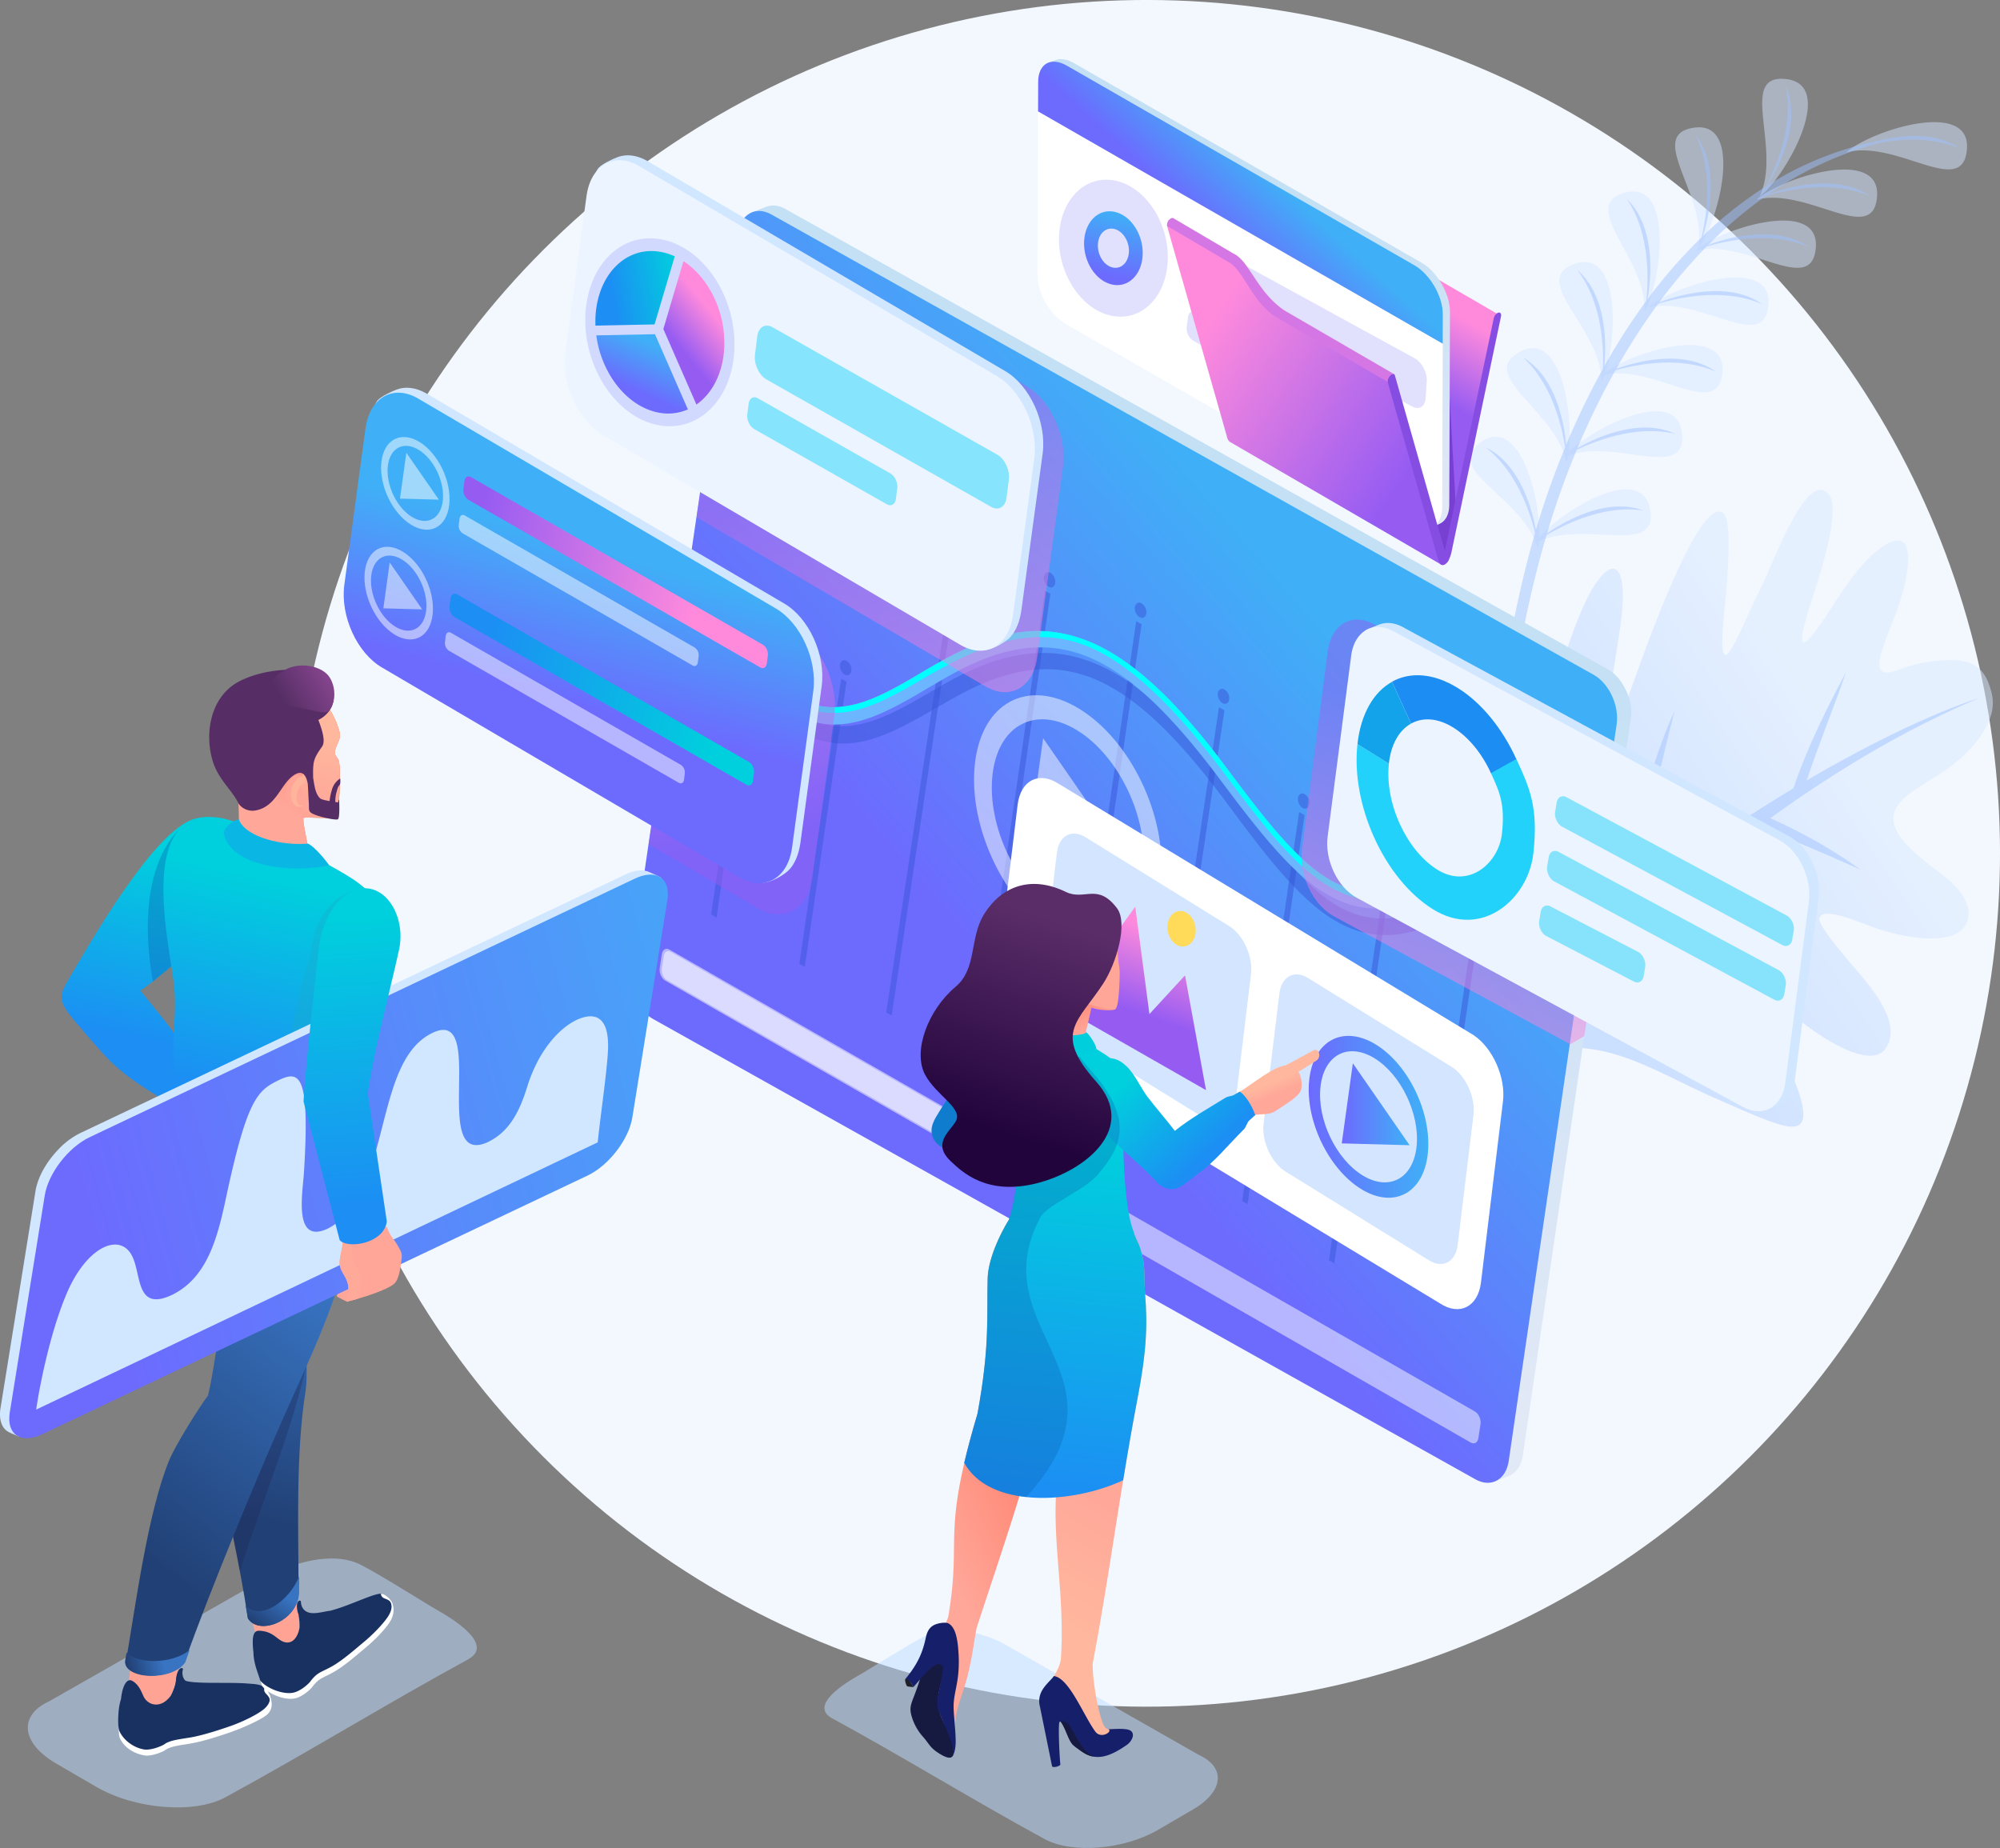
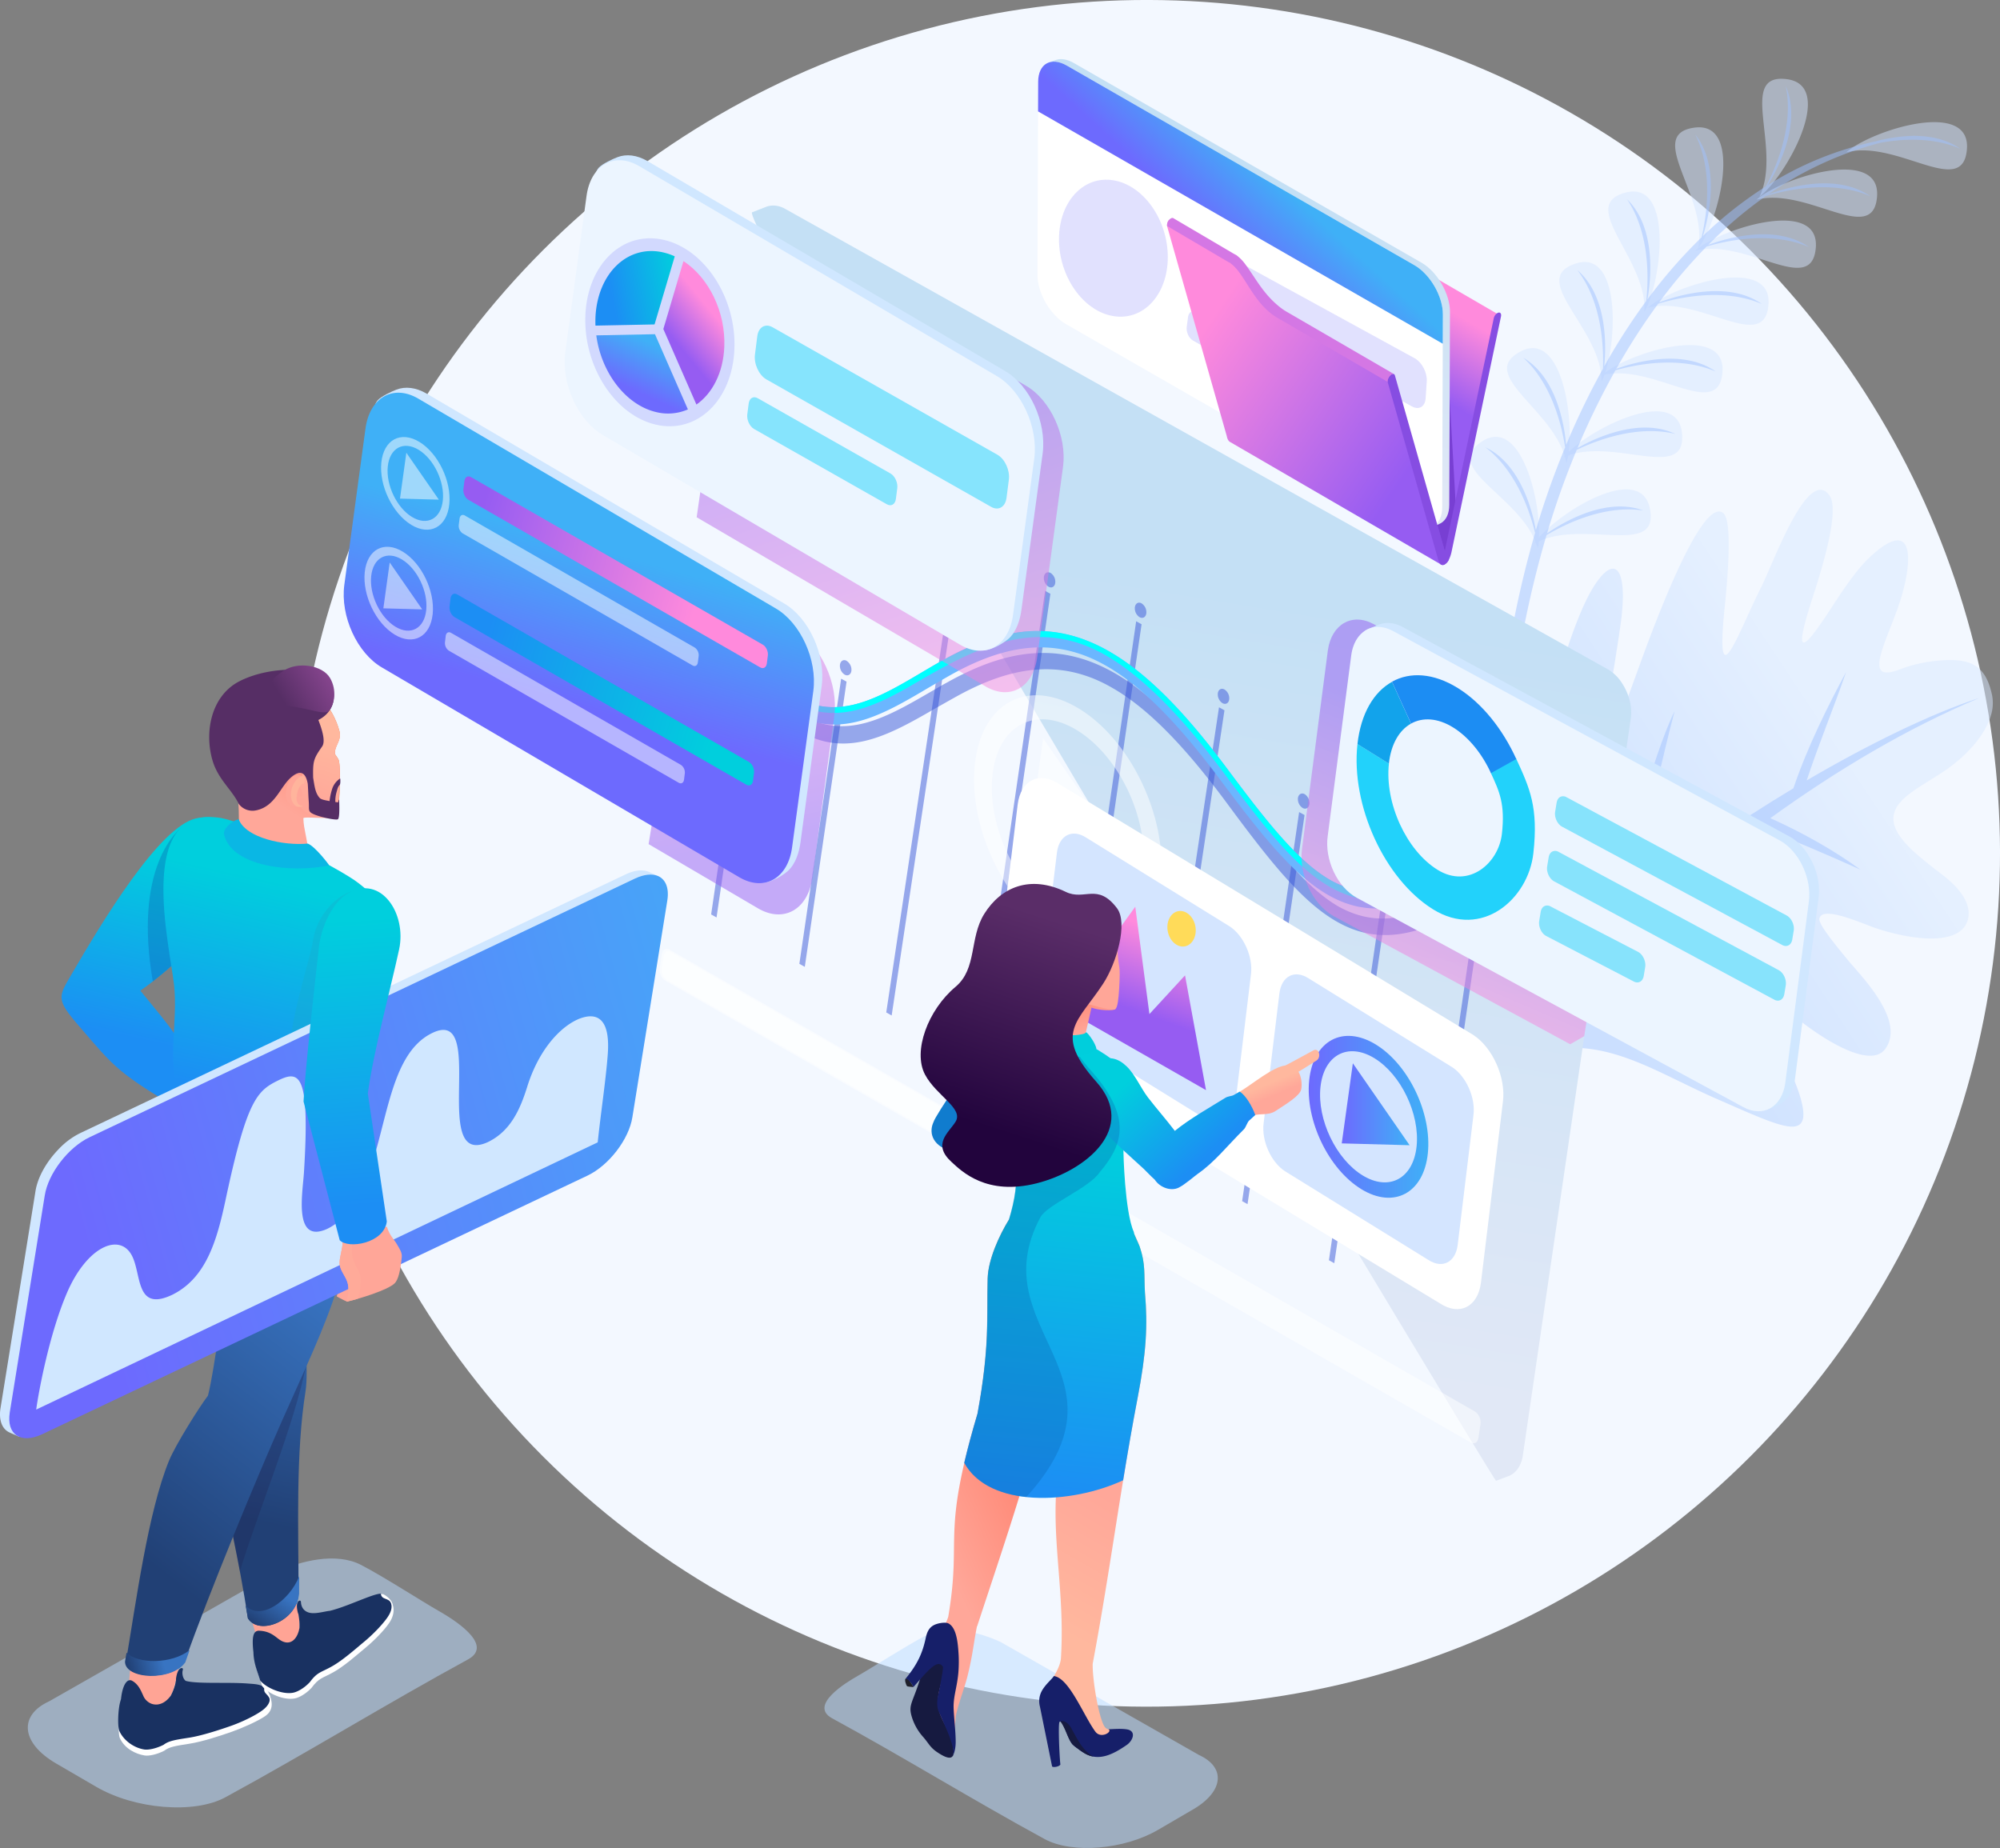
<svg xmlns="http://www.w3.org/2000/svg" xmlns:xlink="http://www.w3.org/1999/xlink" viewBox="0 0 1592.53 1471.49">
  <rect x="0" y="0" width="1592.53" height="1471.49" fill="#808080" stroke="none" />
  <defs>
    <linearGradient id="linear-gradient" x1="1236.33" y1="754.3" x2="1467.07" y2="601.72" gradientUnits="userSpaceOnUse">
      <stop offset="0" stop-color="#a3c6ff" />
      <stop offset="1" stop-color="#d7e7ff" />
    </linearGradient>
    <linearGradient id="linear-gradient-2" x1="1092.09" y1="285.98" x2="1124.27" y2="229.98" gradientUnits="userSpaceOnUse">
      <stop offset="0" stop-color="#965cf2" />
      <stop offset="1" stop-color="#ff8adc" />
    </linearGradient>
    <linearGradient id="GradientFill_14" x1="1001.46" y1="157.1" x2="972.96" y2="375.32" gradientUnits="userSpaceOnUse">
      <stop offset="0" stop-color="#c4e0f5" />
      <stop offset="1" stop-color="#e1e8f6" />
    </linearGradient>
    <linearGradient id="linear-gradient-3" x1="967.85" y1="187.16" x2="1011.67" y2="139.22" gradientUnits="userSpaceOnUse">
      <stop offset="0" stop-color="#6d6afe" />
      <stop offset="1" stop-color="#3fb0f7" />
    </linearGradient>
    <linearGradient id="linear-gradient-4" x1="881.44" y1="219.69" x2="893.04" y2="169.59" xlink:href="#linear-gradient-3" />
    <linearGradient id="linear-gradient-5" x1="1121.33" y1="374.99" x2="957.23" y2="264.37" xlink:href="#linear-gradient-2" />
    <linearGradient id="GradientFill_14-2" x1="938.76" y1="463.1" x2="840.96" y2="1056.71" xlink:href="#GradientFill_14" />
    <linearGradient id="linear-gradient-6" x1="783.44" y1="770.48" x2="1075.88" y2="517.36" xlink:href="#linear-gradient-3" />
    <linearGradient id="linear-gradient-7" x1="1188.73" y1="601.31" x2="1108.19" y2="789.2" xlink:href="#linear-gradient-2" />
    <linearGradient id="linear-gradient-8" x1="663.82" y1="269.72" x2="768.2" y2="588.09" xlink:href="#linear-gradient-2" />
    <linearGradient id="linear-gradient-9" x1="504.66" y1="310.71" x2="521.5" y2="274.48" xlink:href="#linear-gradient-3" />
    <linearGradient id="linear-gradient-10" x1="539.04" y1="273.58" x2="567.95" y2="249.91" xlink:href="#linear-gradient-2" />
    <linearGradient id="linear-gradient-11" x1="487.05" y1="235.04" x2="541.92" y2="224.54" gradientUnits="userSpaceOnUse">
      <stop offset="0" stop-color="#1c8ef4" />
      <stop offset="1" stop-color="#00cfdd" />
    </linearGradient>
    <linearGradient id="linear-gradient-12" x1="601.1" y1="670.36" x2="561.05" y2="454.51" xlink:href="#linear-gradient-2" />
    <linearGradient id="linear-gradient-13" x1="446.72" y1="558.52" x2="480.44" y2="438.2" xlink:href="#linear-gradient-3" />
    <linearGradient id="linear-gradient-14" x1="378.27" y1="425.08" x2="556.5" y2="473.78" xlink:href="#linear-gradient-2" />
    <linearGradient id="linear-gradient-15" x1="382.97" y1="521.81" x2="573.09" y2="575.69" xlink:href="#linear-gradient-11" />
    <linearGradient id="linear-gradient-16" x1="912.88" y1="808.29" x2="935.68" y2="745.63" xlink:href="#linear-gradient-2" />
    <linearGradient id="linear-gradient-17" x1="1068.39" y1="879.28" x2="1122.42" y2="879.28" xlink:href="#linear-gradient-3" />
    <linearGradient id="linear-gradient-18" x1="1042.13" y1="889.27" x2="1137.36" y2="889.27" xlink:href="#linear-gradient-3" />
    <linearGradient id="linear-gradient-19" x1="803.78" y1="1168.7" x2="732.52" y2="1201.57" gradientUnits="userSpaceOnUse">
      <stop offset="0" stop-color="#ff8a78" />
      <stop offset="1" stop-color="#ffa799" />
    </linearGradient>
    <linearGradient id="linear-gradient-20" x1="810.45" y1="1279.78" x2="866.09" y2="1182.52" gradientUnits="userSpaceOnUse">
      <stop offset="0" stop-color="#ffb89e" />
      <stop offset="1" stop-color="#ffa799" />
    </linearGradient>
    <linearGradient id="linear-gradient-21" x1="826.39" y1="1188.33" x2="854.24" y2="909.62" xlink:href="#linear-gradient-11" />
    <linearGradient id="linear-gradient-22" x1="1019.52" y1="858.77" x2="1023.67" y2="868.65" xlink:href="#linear-gradient-20" />
    <linearGradient id="linear-gradient-23" x1="963.32" y1="917.78" x2="905.43" y2="854.32" xlink:href="#linear-gradient-11" />
    <linearGradient id="linear-gradient-24" x1="848.65" y1="799.67" x2="857.13" y2="824.81" xlink:href="#linear-gradient-19" />
    <linearGradient id="linear-gradient-25" x1="850.17" y1="735.7" x2="796.59" y2="901.48" gradientUnits="userSpaceOnUse">
      <stop offset="0" stop-color="#5a2d68" />
      <stop offset="1" stop-color="#22043d" />
    </linearGradient>
    <linearGradient id="linear-gradient-26" x1="106.78" y1="826.8" x2="139.03" y2="680.12" xlink:href="#linear-gradient-11" />
    <linearGradient id="linear-gradient-27" x1="211.57" y1="987.3" x2="161.2" y2="1201.2" gradientUnits="userSpaceOnUse">
      <stop offset="0" stop-color="#3874c2" />
      <stop offset="1" stop-color="#214075" />
    </linearGradient>
    <linearGradient id="linear-gradient-28" x1="223.07" y1="1267.8" x2="204.84" y2="1293.95" xlink:href="#linear-gradient-27" />
    <linearGradient id="linear-gradient-29" x1="248.67" y1="1012.73" x2="87.52" y2="1220.22" xlink:href="#linear-gradient-27" />
    <linearGradient id="linear-gradient-30" x1="129.71" y1="1321.12" x2="102.16" y2="1328.17" xlink:href="#linear-gradient-27" />
    <linearGradient id="linear-gradient-31" x1="192.9" y1="870.93" x2="229.68" y2="704.01" xlink:href="#linear-gradient-11" />
    <linearGradient id="linear-gradient-32" x1="237.69" y1="579.58" x2="205.49" y2="630.39" xlink:href="#linear-gradient-19" />
    <linearGradient id="linear-gradient-33" x1="230.58" y1="574.76" x2="212.69" y2="627.85" xlink:href="#linear-gradient-20" />
    <linearGradient id="linear-gradient-34" x1="265.53" y1="536.9" x2="226.78" y2="560.51" gradientUnits="userSpaceOnUse">
      <stop offset="0" stop-color="#8a4791" />
      <stop offset="1" stop-color="#562e65" />
    </linearGradient>
    <linearGradient id="linear-gradient-35" x1="62.84" y1="976.97" x2="673.17" y2="811.15" xlink:href="#linear-gradient-3" />
    <linearGradient id="linear-gradient-36" x1="290.41" y1="959.81" x2="275.02" y2="732.58" xlink:href="#linear-gradient-11" />
  </defs>
  <title>expat-sigortalari</title>
  <g style="isolation:isolate">
    <g id="Layer_2" data-name="Layer 2">
      <g id="Layer_1-2" data-name="Layer 1">
        <circle cx="913.05" cy="679.48" r="679.48" transform="translate(-213.04 844.64) rotate(-45)" style="fill:#f3f8ff" />
        <path d="M1566.78,732.82c-5.88,19.4-40,16.7-70.88,7-11.23-3.54-44.8-19.37-47.16-8.48-1.16,3.84,10.38,18.25,22.78,33.26,11.08,13.41,45.62,47.75,29.87,70.32-14.29,20.48-67.4-19.53-82.75-34.82-52.58-52.3-56.55-37.41-15.51,15.85,16.46,21.36,29.67,49.69,32.33,65.9,1.36,8.27.49,15.43-8.85,15.24-10.67-.22-30.57-9.39-60.12-22.3-67.55-29.54-119.19-74.37-206.12.72,19.8-102.3,41.19-183.76,64.51-277.36,5.2-20.85,11-42.72,17.13-62.93,8.64-28.5,17.91-53.7,27-68.1a62.13,62.13,0,0,1,6.89-9.23l.17-.17c13-13.68,19.69,2,14.26,40-2.37,16.71-5,32.61-8,51-4.31,25.73-5.91,42.18-3,43.14,3.22,1,10.39-18.5,26.79-63.73,21.14-58.34,51-130,65.7-119.85,4.85,3.3,6.54,22.06,2.08,69.57-9.29,84.59,9.61,26.81,29.08-11.52,10.67-22.16,36.81-94.45,53.67-72,7,9.36-1.06,41.54-8.56,66.28-1.71,5.65-3.39,10.92-4.85,15.43q-1.76,5.38-3.12,9.89c-12,39.6-2,29.22,18.5-2.5,9.93-15.3,20-30.1,30.07-39.58,34.89-32.75,34.8.15,25.06,32.28-1,3.44-2.19,6.88-3.42,10.22-4.45,12.07-9.27,23.37-11.91,32.08-4.23,14-2.85,21.28,14.7,14.45a111.5,111.5,0,0,1,30-6.79c26-2.45,37.94,3.47,43.08,27.34a32.94,32.94,0,0,1-1,16.54c-5,16.54-20.88,33.66-39.8,45.82-17.22,11.11-33.43,19.33-37,31.16a16.75,16.75,0,0,0-.69,6.12c1,15.34,22.89,31,39.57,44C1564.8,710.69,1569.75,723,1566.78,732.82Z" style="fill-rule:evenodd;opacity:0.5;fill:url(#linear-gradient)" />
        <path d="M1575.87,555.83c-57.71,24.29-113.14,57.32-166.23,95.64,26.64,12,50.87,25.77,71.74,41-26.69-12.07-54.34-23.7-80.83-34.34-30.24,22.29-59.72,46.24-88.43,71.23-10.83,9.43-22,19.56-33.27,30.12,33.51,21.62,61.58,47.5,87.08,72-33.29-21.22-63.2-44.1-96.19-63.43-40.48,38.35-82.29,81.16-118.21,116,29.76-46.79,82.07-104.54,130.26-149.17,11-43.72,34-132.89,51.63-168.58-8.56,31.47-25.86,109.86-36.38,154.78q4.59-4.06,9.1-7.93c31.61-27.08,75.79-57.83,121.88-85.45l.14-.42c11.4-33.52,27.63-65.64,41.82-92.14-10.33,29.79-21.8,57.28-31.38,86.29C1487.3,592.88,1537.2,568.39,1575.87,555.83Z" style="fill:#a1c3ff;fill-rule:evenodd;opacity:0.5" />
        <path d="M1349.88,199.63c19.62-17.44,99-42.59,96-2.62s-55-7.72-96,2.62Zm-125.4,237.09a44.35,44.35,0,0,0,.82-5.72c37.24-16.87,95.82,12.43,88.52-25.69-7-36.65-68.28-.25-88.33,22.65,1.3-31.54-15.25-96.31-45.51-76.39-32,21.07,27.81,42.34,42.73,79.85-.34.47-.67.92-1,1.37.41-.23.82-.44,1.23-.65.57,1.5,1.08,3,1.5,4.58Zm22.81-68a48.47,48.47,0,0,0-1.18-5c-.31.13-.62.25-.93.39.24-.31.5-.62.77-.94-11.64-38.6-69.15-65-35.46-83.16,31.81-17.13,42.6,48.43,38.62,79.84,21.78-21,86.43-52.23,90.2-15,3.92,38.68-52,4.15-90.62,17.84a45.72,45.72,0,0,1-1.4,6.05Zm28-65a45.81,45.81,0,0,0,2.33-5.43c40.67-8.25,91,37.13,93.93-2.15,2.82-38.33-70.08-16.76-93.35.46,9.77-29.57,11.06-98.19-23.76-86.67-38,12.59,20.88,51.49,20.85,93.79Zm194.91-182.47c19.63-17.44,99-42.59,96-2.62s-55-7.71-96,2.62Zm-69.18,35.37c21-15.75,61.46-88.5,21.72-93.59s-3.42,55.46-21.72,93.59Zm-48.78,41c16.25-20.62,36.7-101.32-3-96s10.93,54.49,3,96Zm-42.91,50.65c2.64-42.22-53.78-84.68-15-94.9s28.57,72.41,15,94.9Zm2.85-3.28c41-10.34,93.1,37.34,96-2.62s-76.42-14.82-96,2.62ZM1398.64,159c41-10.33,93.11,37.34,96-2.62S1418.27,141.57,1398.64,159Z" style="fill:#d6e6ff;fill-rule:evenodd;opacity:0.5" />
        <path d="M1230.4,398.44c4.78-14.17,10.06-28.28,15.84-42.22-2.53-16.72-10.3-50.37-33.32-71.4,25.42,15.05,32.47,50.57,34.14,69.41a605.08,605.08,0,0,1,29.33-60.67C1277,277.73,1276,241,1256,215.1c23.42,20.07,23.24,58.66,21.36,76.66a502.43,502.43,0,0,1,33.49-52.12c1.66-14.83,3.62-53.06-15.31-81,23,22.3,19.34,63,16.24,79.79a403,403,0,0,1,43.12-49.47c3.52-14.75,10-52.08-5.13-82,19.92,24.89,11.39,64.5,6.2,81a319.42,319.42,0,0,1,50.16-39.58c7.34-13.78,22.62-47.64,15.76-79.94,12.61,28.6-4.86,63.89-14.25,79a263.21,263.21,0,0,1,85.62-34.83,124.56,124.56,0,0,1,28.88-4.39c1.36-.13,2.73-.25,4.1-.36l-2.22.33c12.79,0,25.93,2.55,36.78,10.24-21.41-9.31-45.8-7.93-63.54-4.74a279.52,279.52,0,0,0-89.19,41.09c16.17-6.15,55.15-16.93,81.12,1.46-31.59-13.74-69.66-4.19-83.29,0A340.2,340.2,0,0,0,1360.21,195c16.66-6.19,54.74-16.28,80.26,1.78-30.32-13.18-66.6-4.92-81.53-.48a418.6,418.6,0,0,0-37.82,44.51c15.8-6.11,55.41-17.38,81.7,1.23-31-13.46-68.17-4.55-82.46-.2A513.44,513.44,0,0,0,1287,293.67c17.17-6.21,54.19-15.51,79.16,2.18-29.23-12.71-64-5.48-79.84-1a610.21,610.21,0,0,0-30.21,61.92c16.08-9.13,50.45-24.22,77.81-11.28-30.72-7.39-63.41,5.47-78.41,12.7-6.22,14.88-11.51,29.09-15.93,42.17q-4,11.81-7.71,24.31c15.15-10.5,48.16-28.7,76.64-18.2-31.32-4.65-62.81,11.11-77.06,19.63-27.23,92.14-42.45,209.11-27.71,300.58-27.44-98.69-3.17-227.38,18.59-302.37-4-16.44-14.71-49.23-39.48-68.12,26.58,12.7,36.76,47.3,40.11,66C1225.5,413.46,1228,405.5,1230.4,398.44Z" style="fill:#a1c3ff;fill-rule:evenodd;opacity:0.5" />
        <path d="M1150.44,438.78,982.27,341.05l39.05-185.3v-.15h0v-.17l0-.06h0v-.18h0l0-.07V155l0-.07h0l0-.06,0,0v0l0-.07h0l0-.08v-.07l0-.07h0l0-.07v0l0-.06,0-.05,0,0,0-.08h0l0-.07v0l0,0,0-.08h0l0-.08v0l0-.05,0-.06v0l0-.08h0l0-.07,0,0,0,0,0-.08h0l0-.08,0,0,0-.05,0-.06v0l.05-.07v0l0-.06,0-.05v0l.05-.07h0l0-.07,0,0,0,0,0-.07h0l.06-.08v0l0,0,.06-.08.05-.06v0l0-.05,0,0,0,0,.06-.06.06-.07,0,0,0,0,.05-.05h0l.06-.06h0l0-.05,0,0,0,0,.07,0h0l.07,0,0,0,0,0,.06,0h0l.07,0,0,0,.05,0a2.73,2.73,0,0,1,2.5-.12l168.15,97.72C1189,246.05,1166.61,384.14,1150.44,438.78Z" style="fill-rule:evenodd;fill:url(#linear-gradient-2)" />
        <path d="M1021.32,155.75l128.19,76.76,9.5,167.24c-1.52,14.54-5.9,28.57-7.73,43l-169-101.69Z" style="fill:#783fd3;fill-rule:evenodd" />
        <path d="M1107,298.68a4.69,4.69,0,0,1,.82-.61c1.31-.75,2.49-.43,2.89.87l39.71,139.84,39-185.3a6.62,6.62,0,0,1,2.85-4.18,4.69,4.69,0,0,1,.82-.35c1.61-.42,2.55,1,2.1,3L1156,438.52a28,28,0,0,1-2.38,7.3,8.41,8.41,0,0,1-3.16,3.56,2.74,2.74,0,0,1-3.12.08c-.88-.67-1.64-2.13-2.27-4.36l-40.1-141C1104.51,302.53,1105.44,300.09,1107,298.68Z" style="fill:#864de2;fill-rule:evenodd" />
        <path d="M832.27,63.16c0-4.09-3.2-7.43-1.78-10.06,1.53-2.85,7.86-4.6,10.59-5.47,3.86-1.23,8.71-.49,14,2.55l276.85,159c12.53,7.23,22.68,24.8,22.64,39.2L1154,402c0,7.05-2.49,12.05-6.47,14.46-2.43,1.47-9.28,4.16-12.63,3.58-2.36-.41-1.05-3.54-3.69-5.06L854.36,256c-12.54-7.24-22.67-24.8-22.63-39.2Z" style="fill-rule:evenodd;fill:url(#GradientFill_14)" />
        <path d="M826.65,65.19c0-14.4,10.24-20.22,22.78-13l276.85,159c12.53,7.23,22.67,24.8,22.63,39.2L1148.37,404c0,14.4-10.25,20.22-22.78,13L848.74,258.05c-12.54-7.24-22.67-24.8-22.63-39.2Z" style="fill:#fff;fill-rule:evenodd" />
        <path d="M826.65,65.19c0-14.4,10.23-20.22,22.78-13l276.85,159c12.53,7.23,22.67,24.8,22.63,39.2l-.08,23.31-322.26-185Z" style="fill-rule:evenodd;fill:url(#linear-gradient-3)" />
        <path d="M888.82,144c23.89,5.47,42.23,33.91,41,63.53s-21.64,49.2-45.53,43.74-42.23-33.91-41-63.53S864.93,138.53,888.82,144Z" style="fill:#6d6afd;fill-rule:evenodd;opacity:0.2" />
-         <path d="M887.77,168.71c12.88,2.95,22.77,18.28,22.1,34.25s-11.67,26.53-24.55,23.58-22.77-18.28-22.09-34.25,11.66-26.53,24.54-23.58Zm-.57,13.56c-6.84-1.57-12.68,4-13,12.52s4.9,16.63,11.74,18.2,12.67-4.05,13-12.53S894,183.83,887.2,182.27Z" style="fill-rule:evenodd;fill:url(#linear-gradient-4)" />
        <path d="M944.29,198c.47-6.8,5.43-9.69,11.07-6.43l171.36,93.84c5.63,3.26,9.83,11.42,9.36,18.23l-.89,13.46c-.47,6.81-5.43,9.69-11.07,6.44L952.77,229.67c-5.65-3.25-9.84-11.42-9.37-18.22Z" style="fill:#6d6afd;fill-rule:evenodd;opacity:0.2" />
        <path d="M946,252.41c.53-4,3.56-5.73,6.77-3.8L1050.46,304c3.21,1.92,5.39,6.75,4.86,10.77l-1,7.95c-.52,4-3.56,5.72-6.77,3.8l-97.74-55.42c-3.21-1.92-5.39-6.74-4.86-10.76Z" style="fill:#6d6afd;fill-rule:evenodd;opacity:0.2" />
        <path d="M1105.93,302.05l40.63,135.4h0c.54,1.46.15,11.26,1,12.11L979.35,351.86c-1.47-.84-2.26-3.12-2.47-4.48l-40.1-141,0,0L929.3,180a6.89,6.89,0,0,1,1.45-4.78c7,6.36,44.27,29.18,51.15,33.23,11.51,9,11.91,18.33,29.35,36.83a30.24,30.24,0,0,0,8.63,6.91Z" style="fill-rule:evenodd;fill:url(#linear-gradient-5)" />
        <path d="M1107,298.68a4.69,4.69,0,0,1,.82-.61c1.31-.75,2.49-.43,2.89.87l39.71,139.84,3.15,7a8.41,8.41,0,0,1-3.16,3.56,2.74,2.74,0,0,1-3.12.08c-.88-.67-1.64-2.13-2.27-4.36l-40.1-141C1104.51,302.53,1105.44,300.09,1107,298.68Z" style="fill:#864de2;fill-rule:evenodd" />
        <path d="M1025.13,248.58,1110,297.87c-2.2-1.08-5.59,3.88-5,6.24l-85.67-49.79a52.86,52.86,0,0,1-7.14-4.61c-12.18-9.62-17.92-22.8-25.88-33.46a33.81,33.81,0,0,0-6.82-6.9c-2.11-1.15-3.23-1.77-2.86-1.58L929.3,179.94a6.85,6.85,0,0,1,1.45-4.74c.9-.95,2.3-2.13,3.57-1.46l47.36,27.88c-.37-.19.74.43,2.86,1.58a34.07,34.07,0,0,1,6.82,6.9c8.42,11.28,14.44,24,28.1,34.72A44.57,44.57,0,0,0,1025.13,248.58Z" style="fill:#d477e4;fill-rule:evenodd" />
        <path d="M625.31,166.36c-4.65-2.64-10.09-3.62-15.19-1.69l-11.4,4.45c-4.14,21.43,587.22,1004.59,592.51,1010l10.18-3.84c6.68-2.63,10.19-9.59,11.17-16.35l85.93-586.59a.14.14,0,0,0,0-.06c1.39-9.87-1.57-20.14-7-28.38a33.06,33.06,0,0,0-11.48-11.07Z" style="fill-rule:evenodd;fill:url(#GradientFill_14-2)" />
-         <path d="M1268.81,537.21,614.07,170.7c-12.39-6.86-24.18-.27-26.36,14.67L501.77,772c-2.19,14.94,6,32.63,18.43,39.49L1174.94,1178c12.38,6.86,24.2.29,26.39-14.64l85.94-586.6C1289.46,561.78,1281.19,544.08,1268.81,537.21Z" style="fill-rule:evenodd;fill:url(#linear-gradient-6)" />
        <path d="M1188.18,650.75c-2.43-1.35-4.84,0-5.27,2.93s1.24,6.65,3.67,8,4.92.06,5.36-3a8.28,8.28,0,0,0-3.76-7.94ZM570.56,730.54,605.94,489l-4.3-2.39L566.26,728.13l4.3,2.41ZM606,472.41c-2.43-1.35-4.84,0-5.29,3s1.25,6.6,3.67,7.94,5,.08,5.41-2.91a8.4,8.4,0,0,0-3.79-8.06Zm34.83,297.46L674.08,542.8l-4.3-2.39L636.51,767.46l4.31,2.41Zm33.34-243.68c-2.47-1.37-4.87,0-5.32,3a8.36,8.36,0,0,0,3.72,8c2.51,1.39,4.92.05,5.36-2.94a8.39,8.39,0,0,0-3.76-8ZM710,808.61l45.23-300.8-4.34-2.41L705.69,806.18l4.34,2.43Zm45.36-317.39c-2.51-1.39-4.92-.05-5.37,3a8.38,8.38,0,0,0,3.76,8c2.43,1.35,4.84,0,5.28-3s-1.24-6.65-3.67-8ZM781.64,848.7,836.4,472.81l-4.22-2.35L777.42,846.34l4.22,2.36Zm54.89-392.48c-2.52-1.4-4.84,0-5.29,3.08a8.23,8.23,0,0,0,3.68,7.89c2.55,1.42,4.88,0,5.31-2.91a8.31,8.31,0,0,0-3.7-8.06ZM852,888.07l57-391-4.31-2.38-57,391,4.3,2.4ZM909,480.42c-2.47-1.36-4.88,0-5.33,3a8.4,8.4,0,0,0,3.72,8c2.52,1.39,4.92.05,5.36-2.93a8.42,8.42,0,0,0-3.75-8.05ZM920.7,926.54,975,565.6l-4.35-2.41L916.36,924.11l4.34,2.43ZM975,549c-2.43-1.35-4.83-.06-5.28,3a8.37,8.37,0,0,0,3.68,7.89c2.56,1.41,4.93.06,5.35-2.88a8.27,8.27,0,0,0-3.75-8Zm14.07,407.43,4.3,2.39L1038.77,649l-4.31-2.38L989.07,956.45Zm49.82-324.06c-2.51-1.39-4.92,0-5.37,3a8.4,8.4,0,0,0,3.76,8c2.48,1.38,4.88,0,5.32-3a8.4,8.4,0,0,0-3.71-8Zm23.56,373.5,44.47-303.6-4.26-2.36-44.47,303.57,4.26,2.39ZM1107,685.76c-2.47-1.37-4.83-.06-5.27,2.93a8.33,8.33,0,0,0,3.67,8c2.51,1.39,4.92.05,5.37-3a8.33,8.33,0,0,0-3.77-7.94Zm31.36,289.08,4.34,2.41,45.41-309.92-4.35-2.41Z" style="fill:#3856d8;fill-rule:evenodd;opacity:0.5" />
        <path d="M1215.27,681.28a7.37,7.37,0,0,0-2.85-3,3.71,3.71,0,0,0-4.12,0c-10.55,8.13-20.19,15.16-29.24,21.23s-17.3,11.18-25.07,15.5c-36.17,19.75-62.37,21.14-88.16,6.83-25.23-14.54-49.58-45.19-81.37-88.32-35.56-48.25-66.93-80.94-98.52-98.45a135.3,135.3,0,0,0-14-6.78c-36.41-15-73.42-9.78-117.75,15.12-4.6,2.45-9,5.11-13.47,7.67-34.11,19.75-66.07,38.23-100.56,19.11-17.94-9.94-36.56-30.06-56.52-65.46a7.42,7.42,0,0,0-2.82-3,3.68,3.68,0,0,0-4.17.11c-2,1.62-2.24,5.55-.49,8.64,22.3,39.6,42.9,61.93,62.64,72.87,37.17,20.6,71.27.8,107.66-20.25,4.52-2.51,8.94-5.07,13.46-7.57,42.28-23.81,77.34-28.93,111.45-14.92A120.84,120.84,0,0,1,884,546.77c29.81,16.52,59.91,47.9,94.24,94.51,33,44.63,58.31,76.49,85.71,92.29.52.3,1,.6,1.57.88,27.17,15.07,55.61,13.78,94.06-7.13q11.94-6.51,25.72-15.83c9.12-6.25,19-13.39,29.5-21.52C1216.87,688.35,1217.1,684.57,1215.27,681.28Z" style="fill:#3856d8;fill-rule:evenodd;opacity:0.5" />
        <path d="M1209.34,658.5a7.25,7.25,0,0,0-2.85-3,3.74,3.74,0,0,0-4.13.09c-10.54,8.28-20.18,15.44-29.23,21.64s-17.3,11.42-25.07,15.86c-36.17,20.24-62.37,22-88.16,8-25.23-14.18-49.58-44.5-81.37-87.18C943,566.23,911.61,534,880,516.91a132.17,132.17,0,0,0-14-6.58c-36.4-14.49-73.42-8.76-117.75,16.75-4.6,2.53-9,5.25-13.47,7.87-34.11,20.23-66.07,39.15-100.56,20.52-17.94-9.7-36.56-29.55-56.51-64.68a7.38,7.38,0,0,0-2.83-2.94,3.68,3.68,0,0,0-4.17.17c-2,1.65-2.24,5.58-.49,8.65,22.29,39.28,42.9,61.32,62.64,72,37.17,20.09,71.27-.19,107.66-21.75,4.52-2.57,8.94-5.19,13.46-7.76,42.27-24.39,77.34-30,111.45-16.47a118.88,118.88,0,0,1,12.64,5.94c29.81,16.1,59.91,47.07,94.24,93.19,33,44.17,58.32,75.68,85.71,91.1l1.57.86c27.17,14.69,55.61,13,94.06-8.45q11.94-6.68,25.72-16.18c9.12-6.38,19-13.66,29.5-21.94C1210.94,665.55,1211.17,661.77,1209.34,658.5Z" style="fill:#6bb6ff;fill-rule:evenodd" />
        <path d="M1202.36,655.62c-17.31,13.6-35.16,26.58-54.3,37.5-36.17,20.24-62.37,22-88.16,8-25.23-14.18-49.58-44.5-81.37-87.18C950.39,576.19,911.2,528.28,866,510.33c-48.52-19.3-89.2-.24-131.22,24.62-34.11,20.23-66.07,39.15-100.56,20.52-17.94-9.7-36.56-29.55-56.51-64.68a7.38,7.38,0,0,0-2.83-2.94c5.65,14.54,31,57.71,55.59,71,37.17,20.08,69.14,2.47,105.53-19.09,40.6-23.11,82.54-43.9,129.43-25.3,42.57,17,83.56,66.71,110.07,102.33,33,44.17,56.72,74.34,84.11,89.77,22.84,12.79,42,12.1,62.11,4.59C1142.78,703.26,1191.64,672.43,1202.36,655.62Z" style="fill:aqua;fill-rule:evenodd" />
        <path d="M527,759.73c.53-3.69,3.32-5.26,6.25-3.5L1174.55,1124c2.92,1.76,4.87,6.18,4.34,9.87l-1.7,11.2c-.52,3.69-3.32,5.26-6.24,3.5L529.62,780.8c-2.92-1.76-4.87-6.18-4.34-9.87Z" style="fill:#fff;fill-rule:evenodd;opacity:0.5" />
        <path d="M528.54,761.2c.48-3.35,3-4.77,5.67-3.18L777.56,897.51c2.65,1.6,4.41,5.61,3.94,9L780,916.63c-.48,3.34-3,4.77-5.67,3.18L530.94,780.32c-2.65-1.6-4.41-5.61-3.94-9Z" style="fill:#fff;fill-rule:evenodd;opacity:0.5" />
        <polygon points="830.6 587.81 816.74 687.78 901.44 690.07 830.6 587.81" style="fill:#fff;fill-rule:evenodd;opacity:0.5" />
        <path d="M842.84,727.72c-33.15-20.3-56.72-69.48-52.64-109.86s34.26-56.66,67.41-36.38S914.32,651,910.24,691.33,876,748,842.84,727.72Zm-1.73,17.11c40.91,25,78.15,4.92,83.18-44.9s-24-110.52-64.95-135.56-78.15-4.94-83.19,44.9S800.2,719.79,841.11,744.83Z" style="fill:#fff;fill-rule:evenodd;opacity:0.5" />
        <path d="M1062.29,729.68l188,101.81,11.17-6.43,9.83-62.33,11.86-163.25L1093.78,496.94c-17.09-9.25-33.4,0-36.42,20.69l-20.55,157.85C1033.79,696.13,1045.2,720.43,1062.29,729.68Z" style="fill-rule:evenodd;opacity:0.5;mix-blend-mode:multiply;fill:url(#linear-gradient-7)" />
        <path d="M1428.11,723.48l-23.44,159.65,2.81.3,7.68-3.08c8.42-3.42,12.84-12.25,14.07-20.78L1448,715.47a.28.28,0,0,0,0-.09c1.77-12.45-2-25.34-8.81-35.64-3.68-5.55-8.52-10.62-14.46-13.76L1117,499.32c-5.86-3.25-12.72-4.4-19.14-1.9l-6.77,2.74c-3.41,1.32-4.46,2.36-4.44,2.57C1089.8,532.47,1432.6,692.87,1428.11,723.48Z" style="fill:#d0e7ff;fill-rule:evenodd" />
        <path d="M1417,669.12,1109.22,502.46c-6.84-3.7-13.54-4.15-19.13-1.9-7.18,2.89-12.54,10.21-14.09,20.81l-18.76,144.1c-2.76,18.86,7.62,41,23.22,49.47L1388.23,881.6c15.61,8.45,30.5,0,33.26-18.88l18.75-144.12C1443,699.75,1432.58,677.57,1417,669.12Z" style="fill:#ecf5ff;fill-rule:evenodd" />
        <path d="M1422.71,729l-175.3-94.19a5.31,5.31,0,0,0-4.58-.46c-1.71.69-3,2.44-3.37,5l-1.17,7.1c-.66,4.51,1.82,9.81,5.55,11.83l175.3,94.2c3.74,2,7.3,0,8-4.52l1.17-7.11C1428.93,736.36,1426.44,731.05,1422.71,729Z" style="fill:#22d2fb;fill-rule:evenodd;opacity:0.5" />
        <path d="M1416.36,772.52l-175.31-94.2a5.31,5.31,0,0,0-4.57-.45c-1.72.68-3,2.44-3.37,5l-1.17,7.11c-.66,4.5,1.82,9.8,5.55,11.82l175.3,94.2c3.74,2,7.29,0,8-4.51l1.18-7.11C1422.58,779.84,1420.09,774.54,1416.36,772.52Z" style="fill:#22d2fb;fill-rule:evenodd;opacity:0.5" />
        <path d="M1304.43,758,1234.7,721.8a5.32,5.32,0,0,0-4.57-.45c-1.72.69-3,2.44-3.37,5l-1.17,7.1c-.66,4.51,1.82,9.81,5.55,11.83l69.72,36.22c3.74,2,7.29,0,8-4.51l1.18-7.11C1310.65,765.35,1308.16,760.05,1304.43,758Z" style="fill:#22d2fb;fill-rule:evenodd;opacity:0.5" />
        <path d="M1080.9,592.48c-5.41,48.61,21.51,107.57,60.2,131.59s75.78-8,79.86-44.63-2.77-51.7-13.83-75.66c-6.74,3.8-13.47,7.6-20.2,11.33,7.18,15.4,11.6,25.25,9,48.77s-26.47,44.11-51.31,28.68-42.14-53.32-38.67-84.53C1097.68,602.87,1089.26,597.67,1080.9,592.48Z" style="fill:#22d2fb;fill-rule:evenodd" />
        <path d="M1108.4,542.94c-14.47,8-24.79,25.19-27.5,49.54,8.36,5.19,16.78,10.39,25,15.55,1.74-15.61,8.33-26.68,17.64-31.84C1118.5,565.13,1113.41,554.07,1108.4,542.94Z" style="fill:#12a3eb;fill-rule:evenodd" />
        <path d="M1160.76,547.83c-19.36-12-38-13-52.36-5q7.53,16.71,15.18,33.33c9.3-5.16,21.25-4.55,33.62,3.15s23,21,30,36.32c6.72-3.72,13.45-7.45,20.18-11.25C1196.51,580.58,1180.12,559.84,1160.76,547.83Z" style="fill:#1c8df3;fill-rule:evenodd" />
        <path d="M825.93,523.05c-3.19,24.29-21.55,34.89-41,23.62L554.73,411.87,560,375.34l42.24-194L817,307.17c19.47,11.27,32.65,40.12,29.47,64.41Z" style="fill-rule:evenodd;opacity:0.5;mix-blend-mode:multiply;fill:url(#linear-gradient-8)" />
        <path d="M473.65,152.35c1.14-8.65-1.21-13.87,3.07-18.76,2.73-3.11,11.36-7.12,15-8.47,7-2.63,15.3-1.81,23.82,3.13L800.17,295.34c19.84,11.48,33.32,40.94,30.07,65.73L813.35,485.5c-1,7.68-3.87,17.59-10.42,23.25-4.66,4-12.48,8.21-18,8.9s-7.14-4.39-13.46-8L486.83,342.51C467,331,453.51,301.56,456.76,276.78Z" style="fill:#d0e7ff;fill-rule:evenodd" />
        <path d="M467,156.3c3.25-24.79,22-35.6,41.84-24.1L793.5,299.29c19.83,11.49,33.31,40.94,30.06,65.73L806.67,489.45c-3.25,24.78-22,35.59-41.85,24.1L480.15,346.46c-19.86-11.5-33.32-40.95-30.07-65.73Z" style="fill:#ecf5ff;fill-rule:evenodd" />
        <path d="M603,267.71c1-7.36,6.52-10.48,12.41-7l179,101.5c5.88,3.52,9.87,12.36,8.91,19.72l-1.87,14.56c-1,7.36-6.53,10.48-12.41,7L610.07,302c-5.89-3.52-9.87-12.36-8.91-19.72Z" style="fill:#86e4fd;fill-rule:evenodd" />
        <path d="M596.16,321.27c.57-4.35,3.85-6.19,7.32-4.11L709.2,377.1c3.47,2.07,5.83,7.29,5.26,11.64l-1.11,8.6c-.57,4.34-3.85,6.19-7.32,4.11L600.31,341.51c-3.47-2.08-5.83-7.29-5.26-11.64Z" style="fill:#86e4fd;fill-rule:evenodd" />
        <path d="M528.57,191c32.77,7.49,57.94,46.51,56.21,87.15s-29.68,67.51-62.45,60S464.39,291.61,466.11,251,495.79,183.47,528.57,191Z" style="fill:#6d6afd;fill-rule:evenodd;opacity:0.2" />
        <path d="M547.75,326a39.43,39.43,0,0,1-25,2.19c-24.47-5.6-44-31.54-47.95-61.15l46.72-.93Z" style="fill-rule:evenodd;fill:url(#linear-gradient-9)" />
        <path d="M544.22,207.91c20,13.08,33.7,40.28,32.52,68.37-.88,20.55-9.51,37-22.2,45.86L528.2,262Z" style="fill-rule:evenodd;fill:url(#linear-gradient-10)" />
        <path d="M528.14,201a47.64,47.64,0,0,1,9.14,3.12L521.2,258.33l-47.06.94c-.08-2.14-.07-4.3,0-6.46C475.65,217.69,499.82,194.47,528.14,201Z" style="fill-rule:evenodd;fill:url(#linear-gradient-11)" />
        <path d="M582.65,472.53l50.67,29.74c20.48,11.86,34.38,42.25,31,67.83L646.92,698.5c-3.35,25.57-22.71,36.72-43.19,24.87l-87.27-51.23L537,546.48Z" style="fill-rule:evenodd;opacity:0.5;mix-blend-mode:multiply;fill:url(#linear-gradient-12)" />
        <path d="M297.72,337.44c1.13-8.64-1.22-13.86,3.07-18.75,2.73-3.11,11.35-7.12,14.95-8.48,7-2.63,15.3-1.8,23.83,3.13L624.24,480.43c19.84,11.49,33.31,40.94,30.06,65.73L637.42,670.59c-1,7.69-3.87,17.6-10.42,23.25-4.67,4-12.48,8.21-18,8.9s-7.13-4.38-13.46-8L310.89,527.6c-19.86-11.5-33.31-40.94-30.06-65.73Z" style="fill:#d0e7ff;fill-rule:evenodd" />
        <path d="M291,341.39c3.25-24.78,22-35.6,41.85-24.1L617.56,484.38c19.84,11.49,33.32,41,30.07,65.73L630.74,674.54c-3.25,24.79-22,35.59-41.86,24.1L304.22,531.55c-19.87-11.5-33.32-40.94-30.07-65.72Z" style="fill-rule:evenodd;fill:url(#linear-gradient-13)" />
        <path d="M369.8,383c.42-3.21,2.84-4.58,5.41-3L607.53,513.4c2.56,1.54,4.3,5.39,3.88,8.6l-.81,6.34c-.43,3.21-2.85,4.57-5.41,3L372.87,397.92c-2.57-1.53-4.3-5.38-3.88-8.59Z" style="fill-rule:evenodd;fill:url(#linear-gradient-14)" />
        <polygon points="323.56 360.5 318.5 397.02 349.44 397.86 323.56 360.5" style="fill:#fff;fill-rule:evenodd;opacity:0.5" />
        <path d="M328,411.61c-12.11-7.42-20.72-25.38-19.23-40.13s12.52-20.7,24.63-13.29,20.72,25.37,19.23,40.13S340.14,419,328,411.61Zm-.63,6.25c14.94,9.15,28.55,1.8,30.39-16.4s-8.79-40.38-23.73-49.53-28.55-1.8-30.39,16.41S312.46,408.71,327.4,417.86Z" style="fill:#fff;fill-rule:evenodd;opacity:0.5" />
        <polygon points="310.31 447.88 305.25 484.4 336.19 485.23 310.31 447.88" style="fill:#fff;fill-rule:evenodd;opacity:0.5" />
        <path d="M314.78,499c-12.11-7.42-20.72-25.38-19.23-40.14s12.52-20.7,24.63-13.29,20.71,25.38,19.22,40.14S326.89,506.4,314.78,499Zm-.63,6.25c14.94,9.14,28.55,1.8,30.39-16.4s-8.79-40.38-23.73-49.53-28.55-1.8-30.39,16.4S299.2,496.09,314.15,505.24Z" style="fill:#fff;fill-rule:evenodd;opacity:0.5" />
        <path d="M365.94,412.91c.34-2.53,2.24-3.6,4.26-2.39L553.26,515.67a7.37,7.37,0,0,1,3.06,6.78l-.64,5c-.34,2.52-2.25,3.6-4.26,2.39L368.36,424.68a7.35,7.35,0,0,1-3.06-6.77Z" style="fill:#fff;fill-rule:evenodd;opacity:0.5" />
        <path d="M358.78,476.4c.42-3.21,2.84-4.57,5.41-3L596.51,606.82c2.56,1.53,4.3,5.38,3.88,8.59l-.82,6.35c-.42,3.21-2.84,4.57-5.4,3L361.85,491.34c-2.57-1.54-4.3-5.39-3.88-8.59Z" style="fill-rule:evenodd;fill:url(#linear-gradient-15)" />
        <path d="M354.92,506.32c.33-2.52,2.24-3.6,4.26-2.39L542.24,609.09a7.35,7.35,0,0,1,3.06,6.77l-.64,5c-.34,2.53-2.25,3.6-4.27,2.39l-183-105.15a7.37,7.37,0,0,1-3.06-6.78Z" style="fill:#fff;fill-rule:evenodd;opacity:0.5" />
        <path d="M810.33,640.62c2.41-19.25,16.95-26.7,32.49-16.61l330.18,200c15.51,10.08,26.15,33.89,23.74,53.14l-17.51,144.17c-2.41,19.24-17,26.69-32.49,16.61L816.56,837.93C801,827.84,790.4,804,792.82,784.79Z" style="fill:#fff;fill-rule:evenodd" />
        <path d="M1018.75,791c1.73-13.81,12.17-19.17,23.32-11.92l114.2,70.65c11.13,7.23,18.77,24.33,17,38.14l-12.57,103.46c-1.73,13.81-12.18,19.16-23.32,11.92l-114.2-70.65c-11.14-7.24-18.77-24.33-17-38.14Z" style="fill:#d4e5ff;fill-rule:evenodd" />
        <path d="M841.6,678.9c1.72-13.81,12.16-19.16,23.31-11.92l114.2,70.65c11.13,7.24,18.77,24.33,17,38.14L983.58,879.23c-1.73,13.81-12.18,19.16-23.31,11.92L846.07,820.5c-11.15-7.24-18.78-24.33-17-38.14Z" style="fill:#d4e5ff;fill-rule:evenodd" />
        <polygon points="845.78 802.59 903.97 721.99 915.25 807.46 943.6 776.65 960.3 868.04 845.78 802.59" style="fill-rule:evenodd;fill:url(#linear-gradient-16)" />
        <path d="M941.64,725.57c6.22,1.26,10.91,8.55,10.46,16.26s-5.85,12.95-12.07,11.68-10.9-8.55-10.46-16.26S935.42,724.3,941.64,725.57Z" style="fill:#ffdb59;fill-rule:evenodd" />
        <polygon points="1077.23 846.66 1068.39 910.44 1122.42 911.9 1077.23 846.66" style="fill-rule:evenodd;fill:url(#linear-gradient-17)" />
        <path d="M1085,935.92c-21.15-12.95-36.19-44.32-33.59-70.08s21.86-36.16,43-23.22S1130.64,887,1128,912.71s-21.86,36.16-43,23.21Zm-1.11,10.92c26.1,16,49.86,3.14,53.07-28.64s-15.34-70.52-41.44-86.49-49.86-3.15-53.07,28.64S1057.83,930.86,1083.93,946.84Z" style="fill-rule:evenodd;fill:url(#linear-gradient-18)" />
        <path d="M954.74,1397.46l-158.16-90.08c-17.24-7.88-41.91-14.15-59.48-5-16,8.32-42.37,25.37-54,32-8.85,5-39.59,23.47-20.45,33.88,56.32,30.62,112.06,65.07,169.25,96.18,10.82,5.88,26.64,8,43.25,6.63s33.5-6.19,46.84-13.95l28-16.33c12.4-7.22,19-15.76,19.63-23.66C970.28,1409.44,965.32,1402.29,954.74,1397.46Z" style="fill:#bdddff;fill-rule:evenodd;opacity:0.5;mix-blend-mode:multiply" />
        <path d="M755.06,1287.37a46.48,46.48,0,0,1-2.66,6.47c-1.89,2.06-4.25,3.3-5.36,5.66-5.92,12.6-7.22,24.74-3.1,89.41l15.18.33,1.94-22.85c1.88-9.26,7.08-22.81,9.19-31.2,4.5-18,5-27.14,7.68-40.22l.16-.09c16.63-50.72,33.82-100.59,47.63-151.68l47.38-137.43,1.51-36.85c.24-5.95-2.93-10.32-4.81-15-24.4,7.19-38.06,14.94-64.28,14-7.86,11.69-18.64,33.58-19,50.12-.78,32.22,1.75,53.71-8.09,107.57C749.18,1224,766.14,1222.27,755.06,1287.37Z" style="fill-rule:evenodd;fill:url(#linear-gradient-19)" />
        <path d="M727.4,1343.39c-1.65-.22-4.79-.36-5.14-.75-.78-.87-2.26-5.16-1.18-6C723,1335.4,726.88,1342.15,727.4,1343.39Z" style="fill:#1f202b;fill-rule:evenodd" />
        <path d="M735.84,1317.53c1.81,5.78-.77,11.36-2.58,17.36-6.35,21-10.08,22.14-7.39,31.63a42.33,42.33,0,0,0,9.29,16.65c4.11,4.69,5.35,8.06,10.63,11.71,8,5.49,15,8.06,13.31-3a53.47,53.47,0,0,0-2.6-10.22c-5.63-13.09-12.2-18.83-8.64-35.17,2.64-12.13,6.83-20.12,1.38-28.29Z" style="fill:#161a40;fill-rule:evenodd" />
        <path d="M737.09,1304.46c-2.38,11-6,20.13-16,32.21,1.27-.34,4.51,3,6.29,6.63,13.12-15.08,19.5-22.42,23.54-15.92-.39,5.45-2.38,15.33-4.06,23-.55,2.53-1.16,8.12.44,12,5.16,12.37,14.6,30.43,11,36.35,1.27-1.59,2.7-6,2.68-11.82,0-8.54-1.48-20.1-1.66-27.21-.24-9.6,3.39-17.93,4-31a105.23,105.23,0,0,0,0-11c-.54-9.25-1.56-21.52-8.06-25-2.32-1.24-8.34-.34-11.46,1.24C739.35,1296.16,738,1300.24,737.09,1304.46Z" style="fill:#161f69;fill-rule:evenodd" />
        <path d="M844.75,1320.89c-1.17,9.76-10.09,19.1-11.17,25.46-2.63,15.34,8.49,7.36,21.07,27.08,5,0,16.13,18.11,31.15,19.07,3.44.22,9.61-8.15,2.79-14.07-3-1.76-5.75-.45-8.25-2.63-4.88-4.32-10.59-37.91-10.27-51,13.62-72.24,22.22-141.12,35.8-211.81,6.83-35.53,8.11-57.49,5.82-83.65-.87-15,.68-22.33-4.25-36.85a87.67,87.67,0,0,0-7.15-15c-23.28,7.19-40.65,14.25-67,13.32-6,11.7-11.27,27.35-9.08,43.89,4.26,32.22,20.39,55.67,24,110.92-17.38,60.76.67,109.26-3.43,174.9C844.73,1320.65,844.74,1320.77,844.75,1320.89Z" style="fill-rule:evenodd;fill:url(#linear-gradient-20)" />
        <path d="M894.32,1178.69c3.57-21.83,7.32-43.68,11.55-65.71,6.83-35.53,8.11-57.49,5.82-83.65-.87-15,.68-22.33-4.25-36.85-.67-2-4.93-10.26-4.56-11.38-7.37-16.24-8.38-64-8.33-64.46,3.46-25.33,17.23-34.23,9.82-55.88-5.43-7.45-20.11-19.4-35.38-27.76-21.47-11.76-45.46-19.14-58.34-20.59-27.26-3.08-27.32,41.85-17.84,63,18.9,42.17,20.28,63.74,10.61,95.79-7.55,12.19-16.58,31.76-16.94,46.87-.78,32.22,1.75,53.71-8.09,107.57-4.54,15.26-7.95,28.11-10.54,39.17C787.74,1201.08,853,1197.85,894.32,1178.69Z" style="fill-rule:evenodd;fill:url(#linear-gradient-21)" />
        <path d="M839.14,1334.58c12.19,1.49,23.57,31.26,33,44.2,4.58,6.28,14.29-.19,10.35-1.88,2,.14,9.39-.73,14.83.14,7.65,1.23,5,8.9-.24,12.49-11.57,8-21.84,12.49-32.34,7.2a49.33,49.33,0,0,1-6.43-4.28A32.41,32.41,0,0,1,854,1389c-3.4-4.08-4.7-10.63-7.81-16.21-1-1.84-1.86-2.24-2.52-1.74-1.28,1.79,0,28.55.67,33.91-.34,1.54-5.56,2.75-6.6,1.58L828.08,1359a17,17,0,0,1,1.27-12.18C832.27,1341.23,837.84,1336.91,839.14,1334.58Z" style="fill:#161f69;fill-rule:evenodd" />
        <path d="M871,1398.8a21.89,21.89,0,0,1-6.22-2.07,49.33,49.33,0,0,1-6.43-4.28A32.41,32.41,0,0,1,854,1389c-3.68-4.41-5.48-12.6-9.56-18.21,1.36-.84,4.92-.75,8.49,5.12,5.37,9.87,9,17.13,16.13,21.91A10.82,10.82,0,0,0,871,1398.8Z" style="fill:#161a40;fill-rule:evenodd" />
        <path d="M785,888.6l46.5,10.61c9.33,4.18,2.26,24-7,26.3l-64.91-8.4C743.05,913.6,739.42,902.7,743,894.2c.08-.18.16-.35.25-.52,1.12-5.26,34.17-52.79,38.94-59.23,6.63-9,13.55-14.73,16.43-16.46,5.62-3.37,13-2.48,17.91.5,6.69,4.1,8.92,10.9,6.32,17.15C818.1,847.05,800,869.41,785,888.6Z" style="fill:#107cce;fill-rule:evenodd" />
        <path d="M987.08,869.38c11.13-6.79,26.15-19.66,36.45-21,6.5-3.31,16.14-8.73,22.31-12,4.51-2.38,6.42,5.41,2.55,8s-14,8.78-14.06,8.79l-.45.18c2.48,4.13,3,9.92,2.24,14-1,5.38-12.88,12.24-20.34,17.23-6.61,4.42-14.55,1.1-19,4.59C989.22,885.55,988,876.69,987.08,869.38Z" style="fill-rule:evenodd;fill:url(#linear-gradient-22)" />
        <path d="M935.48,900.47c12.37-10,27.83-18.59,40.34-26.39,2-1.25,5-1.21,6.61-2.16,2-1.17,3.54-2.09,4.65-2.69,4.46,2.43,10,11.5,12.44,18.64-1.66,1.43-3.32,3-5,4.52-1.28,1.22-2.62,5.41-3.91,6.69-13.91,13.85-23.34,26.18-36.92,35.62-2,1.36-10,8.41-15.07,10.94-6.17,3.12-15,0-19.11-6.27-3.58-3.22-6.78-6.76-8.81-8.66-9.22-8.62-32.13-28.18-44.67-45-9.21-12.35-7.68-19.12-4.07-25.55,8.42-15,21.15-24.56,35.2-11,6.69,6.45,11.18,17.23,16.91,24.69C920.48,882.19,928.55,891.38,935.48,900.47Z" style="fill-rule:evenodd;fill:url(#linear-gradient-23)" />
        <path d="M810.65,812.41c-8.53-1-14.4,2.77-18.14,9-.15.25-.3.51-.44.77l-.2.36-.33.63-.1.2c-.14.28-.27.56-.4.85l-.14.31-.33.76-.06.16c-.13.31-.26.63-.38.95l-.09.27-.27.77-.09.25c-.11.33-.21.66-.31,1l-.08.25-.24.83L789,830c-.1.36-.2.72-.28,1.09v0l-.24,1.06-.06.28-.21,1,0,.13c-.07.36-.13.72-.19,1.08l-.06.35-.15,1,0,.09-.14,1.11-.05.4-.1.87,0,.29-.1,1.17,0,.2-.06.92,0,.42-.05,1.09,0,.33,0,1v.19l0,1.11v1.56c0,.86,0,1.73.07,2.59v.19l.06,1.08v.27l.09,1.25v.08l.09,1.08,0,.33.11,1.13,0,.3.12,1.05,0,.15.16,1.21,0,.22.16,1,0,.25.19,1.14,0,.21.19,1,0,.22c.15.78.31,1.54.48,2.3l.07.3.23,1,0,.14.29,1.16,0,.1c.2.75.41,1.5.63,2.22l.08.28.25.81.1.29.31.94.09.25.29.82.07.19c.12.33.25.66.38,1l0,.08.35.84.1.25.39.9c18.9,42.17,20.28,63.74,10.61,95.79-7.55,12.19-16.58,31.76-16.94,46.87-.78,32.22,1.75,53.71-8.09,107.57-4.54,15.26-7.95,28.11-10.54,39.17,9.15,16.68,27.91,25,49.52,27.26,89.06-97.84-36.62-132.95,11.17-222.69,5.44-10.23,38.88-23.24,47.24-35.88,17.92-21,25-41.78-2-75.24-4.49-5.56-7.83-8.46-13.86-16.85-9.83,2.32-28.14-.93-30.33-4.95-.77-1.4,3.11-13.69,2.48-15.19C815.18,813.86,820.55,813.53,810.65,812.41Z" style="fill:#0960ac;fill-rule:evenodd;opacity:0.3" />
        <path d="M819.39,824.81c-2.11,9,30.57,18.62,41.77,13.75l.24-2.17c2.88-13.35,5.72-24.7,7.72-34.08,5.21,2.22,18,2.86,19.12,1.08-34.46-27.52-74.75-47.86-79.93-34,3.41,10.06,12.23,17.22,16.64,23.77,1.18,1.74,2.09,5.37,2.31,9h0C826,809.29,823.3,816.09,819.39,824.81Z" style="fill-rule:evenodd;fill:url(#linear-gradient-24)" />
        <path d="M888.05,803.54c-3,1.94-24.07-5.07-25.77-5-16.41.82-34.07-.52-37.33-5.36-4.41-6.55-13.23-13.71-16.64-23.77-5.46-16.09-4.39-34.23,10.31-46.86,25.58-22,65.7-5.86,71.44,19,2.35,10.2-.56,11-.08,17.88.89,12.59,2.31,7.84,1.16,27.76C890.69,794.8,890,802.26,888.05,803.54Z" style="fill:#ffa698;fill-rule:evenodd" />
        <path d="M824.11,812.8c.9,8.15,23.83,13.89,37.74,10.65,1.48-.34,2.41-.63,2.94-1.57,2.05,1.12,7.62,9.16,8.25,13.17-12,11.58-50,4.79-54.62-8.78C817.32,823,816.3,816.9,824.11,812.8Z" style="fill:#00cedc;fill-rule:evenodd" />
        <path d="M760.81,785.81C739,804.09,726.63,837,736.58,855.69c9,16.93,31,26.89,24.24,37.6-5.6,8.86-18.76,17.74-3.1,32,8.06,7.37,27.75,27.12,67.95,16.89,39.18-10,80.29-43.82,47.28-80.82-34.74-38.95-14.41-47.56,5.51-78.18C889,767,898.41,735,889.39,723.13c-15.48-20.42-25.76-5.71-40.66-12.92-28.41-13.76-51.71-3.93-65.07,17.59C771.7,747.06,778.19,771.27,760.81,785.81Z" style="fill-rule:evenodd;fill:url(#linear-gradient-25)" />
        <path d="M39.19,1354.66l180.52-102.81c19.68-9,47.84-16.15,67.89-5.71,18.27,9.5,48.36,29,61.67,36.55,10.11,5.77,45.19,26.78,23.34,38.67-64.28,35-127.9,74.26-193.18,109.77-12.34,6.72-30.4,9.14-49.36,7.57s-38.24-7.06-53.46-15.92l-32-18.63c-14.16-8.25-21.66-18-22.41-27C21.46,1368.33,27.12,1360.17,39.19,1354.66Z" style="fill:#bdddff;fill-rule:evenodd;opacity:0.5;mix-blend-mode:multiply" />
        <path d="M112.53,1347.83c4.09-.09,17.88-13,30.94-6.51,15.69,7.86,45.48.9,60.51,4.51,2.67.64,7.91-1.33,8.94.51,3.25,5.76,6.38,14.37-1.59,20-5.86,4.14-18.41,9.64-26.64,12.55-8.73,3.1-23.68,8-33.7,9.54-11.1,1.74-16.16,2.45-20.31,5.66-5.94,3-12.08,4.27-15.5,3.73-7.32-1.17-15.85-5.46-19.76-13.8-1.25-2.66-1.28-14.31.16-21.87,1.13-6,4.38-12.75,7-19.1Z" style="fill:#fff;fill-rule:evenodd" />
        <path d="M144.61,1320c-5,11.92-3.44,30.35-15.2,36.75-7.86,4.28-20.17,4.32-25.54-7.9-3-6.81,1-18.45.1-33.41Z" style="fill:#ffa495;fill-rule:evenodd" />
        <path d="M147.88,1338.41c9,2.62,33.9.87,49.63,2.14,6.76.54,12.82.49,16,6.63,2.91,5.65,1.39,10.49-5.2,15.15-5.86,4.14-15.8,8.87-24,11.79-8.74,3.09-23.68,8-33.71,9.54-11.09,1.73-16.16,2.45-20.31,5.65-5.94,3-12.07,4.28-15.5,3.73-7.32-1.16-15.84-6.32-19.75-14.66-1.25-2.67-1.29-13.44.15-21a38.53,38.53,0,0,1,1.16-4.45c1.24-11.84,5.15-16.63,8.83-14.6,5.05,2.77,7,7.77,8.87,11.87a11.6,11.6,0,0,0,6.85,6.53c6,1.91,11.54-1.46,15.11-6.64a42.63,42.63,0,0,0,4.14-12c0-.4,0-.81,0-1.2,1.19-10.35,6.22-9.45,5.46-7.27C144.86,1331.64,145.15,1336.3,147.88,1338.41Z" style="fill:#193161;fill-rule:evenodd" />
        <path d="M210.35,1345.44c-.12,4,6,4.38,4.24,11.41,2.94-2.89-1.17-11.18-3-12.45C210.86,1343.89,210.22,1343.67,210.35,1345.44Z" style="fill:#fff;fill-rule:evenodd" />
        <path d="M215.05,1306.81c3.81-1.49,12.3-18.41,26.81-16.76,5.86.66,15.28-.86,24.83-3.58,15.24-4.33,36.48-18,40.1-15.72,7.89,4.85,8.52,13.71,3,21.74-4.08,5.91-11.78,13.77-18.51,19.35-7.13,5.9-17.26,15-26.13,19.86-8.38,4.66-11.16,4.24-17.12,12.31-4.55,4.85-9.87,7.73-13.27,8.39-8.71,1.71-21.36-3.89-25.92-9.73-2.89-9.37-7.92-18.24-4.7-32.31Z" style="fill:#fff;fill-rule:evenodd" />
        <path d="M235.18,1266.89c-.24,12.9,8,29.49-.62,39.76-5.74,6.87-17.18,11.44-26.66,2-5.29-5.24-5.87-17.53-12.19-31.11Z" style="fill:#ffa495;fill-rule:evenodd" />
        <path d="M262.78,1282.62c.87-.23,1.74-.46,2.61-.71,15.24-4.33,35.6-14.83,39.22-12.6,7.9,4.85,9.4,10.59,3.86,18.62-4.08,5.91-11.79,13.77-18.51,19.34-7.14,5.91-17.26,15-26.13,19.87-8.38,4.65-11.16,4.24-17.13,12.3-4.54,4.85-9.87,7.74-13.26,8.4-8.72,1.7-21.75-3.95-26.3-9.79-2.16-7-5.11-13.62-5.35-22.38-1.27-11.48-.48-17.32,4.52-17.17,9.28.27,13.12,5.16,16.95,7.55,8.27,5.16,13.8-1.5,15.15-9.74a48,48,0,0,0-.76-10.88c-.13-.38-.27-.76-.42-1.13-2.71-10.06,2.3-11.07,2.4-8.76.2,5.23,3.46,8.16,7.66,8.79C252.32,1285.08,258.7,1283,262.78,1282.62Z" style="fill:#193161;fill-rule:evenodd" />
        <path d="M303.68,1270.59c1.61,3.66,7.31,1.36,8.74,8.47,1.41-3.88-5.87-9.59-8.06-9.94C303.47,1269,302.8,1269.05,303.68,1270.59Z" style="fill:#fff;fill-rule:evenodd" />
        <path d="M62.09,816.06c30.31,35.17,30.76,37.9,90,72.68l11.27-22.17c-19.87-40.68-25.81-46.1-51.61-77.77,23.45-16.24,48.66-41,60.68-57.08,38.61-51.53,17.17-87.34-16.19-80.09C127.11,658,81.72,733.28,57,775.74,46.74,793.43,44.25,795.37,62.09,816.06Z" style="fill-rule:evenodd;fill:url(#linear-gradient-26)" />
        <path d="M121.69,781.47c20.32-15.73,40.37-36,50.7-49.75,38.61-51.53,16.05-86.31-17.31-79.05C137.68,658,106.63,694.81,121.69,781.47Z" style="fill:#0960ac;fill-rule:evenodd;opacity:0.35;mix-blend-mode:multiply" />
        <path d="M226.4,918.33c3.34,37.39,22.08,156.83,16.87,189.62-7.85,49.3-5.61,108.87-5.52,161.2-1.32,22-31.55,33.47-40.35,19.5-7.07-46.76-17.12-87.72-21.21-113.71-4.57-29.1-3.06-64.45,4.32-83.57-3-20.89-17.27-74.79-29.17-112.13-4.29-13.48-28.62-57-3.44-100.3Z" style="fill-rule:evenodd;fill:url(#linear-gradient-27)" />
        <path d="M238.24,1255.11c0,3.88-.12,9.79-.11,13.6-1.32,22-31.93,33.91-40.73,19.94-.52-3.44-1.28-6.86-1.83-10.24C207.41,1291.16,230.6,1274.6,238.24,1255.11Z" style="fill-rule:evenodd;fill:url(#linear-gradient-28)" />
        <path d="M244.07,1085.7c-9.86,49.44-37.74,115.49-53,165.2-7.92-42.59-27.75-115.14-10.6-159.53-1.72-11.9-7.09-34.5-13.58-58.66,13.19-25,.58-45,6.81-80.2,34.93-6.08-17.79-48.72,56.13-3.82C236.48,1001.75,242.69,1035.12,244.07,1085.7Z" style="fill:#1e2353;fill-rule:evenodd;opacity:0.3;mix-blend-mode:multiply" />
        <path d="M224,1132.59c-20.15,45.62-57.32,135.1-77.1,191.09-10.23,14.87-46.7,13.32-46.63-.55,8-46.81,17.52-119,34.32-160.05,5.14-12.56,24.12-42.8,31-51.77,5.31-20.66,12-76.45,17.12-106.65-4.62-25-24.77-66.75,13.95-103.06,15.62,11.11,63.92,18.06,85.82,5.69C286,1006,261.73,1047.13,224,1132.59Z" style="fill-rule:evenodd;fill:url(#linear-gradient-29)" />
        <path d="M151,1313.92c-.88,2.45-2.63,7.39-3.46,9.73-10.53,15.3-48.08,13.71-48-.57q.6-3.46,1.21-7.11C109.67,1325.1,136.74,1325.22,151,1313.92Z" style="fill-rule:evenodd;fill:url(#linear-gradient-30)" />
        <path d="M138.58,784.19c3.25,29.32-5.56,58.15,3.41,84.91.41,2.77.66,13.61,1.13,16.57,5.91,34.67,79.25,69.75,140.41,36.48.34-4.3,0-8.79.28-16.75-1.13-7.44,2.08-15.41,2.06-19.94-.09-18.87-6-28.52-3.14-49.51,5.73-42.71,29.39-83.76,16.3-117.37-2.81-7.21-7.73-10.71-13.31-15.19-14.45-11.61-89.21-49.67-111.87-52.36C108.05,642.5,135.05,752.39,138.58,784.19Z" style="fill-rule:evenodd;fill:url(#linear-gradient-31)" />
        <path d="M272.21,886.36c2.57-11.17,18.1-84.12,21.41-97.24,6.61-26.28,12-53.61,5.41-70.54-7.87-23.1-44.32-2-49.56,29.08C243.21,784.91,198.85,889.56,272.21,886.36Z" style="fill:#17acc8;fill-rule:evenodd;opacity:0.35;mix-blend-mode:multiply" />
-         <path d="M266.26,650.73c-4.16,2.06-25.28-.94-24.66.95.31,9.45,3.12,15.19,4,28.13-23.22-3.25-53.68-6.6-54.89-24.41.1-1.42.18-2.85.24-4.25a4.53,4.53,0,0,1,.08-.49H191c.24-6.47-.07-12.33-1.87-15.25-4.92-7.95-15-16.81-18.6-28.86-5.72-19.26-3.64-40.66,14.32-54.92,32.8-26,74.74-7.52,85.36,30.58,2.08,7.44-3.79,11.46-3.58,17.82,0,1.25,1.68,2.55,3,5.31C271.5,609.15,271.36,648.2,266.26,650.73Z" style="fill:#e7a376;fill-rule:evenodd" />
+         <path d="M266.26,650.73a4.53,4.53,0,0,1,.08-.49H191c.24-6.47-.07-12.33-1.87-15.25-4.92-7.95-15-16.81-18.6-28.86-5.72-19.26-3.64-40.66,14.32-54.92,32.8-26,74.74-7.52,85.36,30.58,2.08,7.44-3.79,11.46-3.58,17.82,0,1.25,1.68,2.55,3,5.31C271.5,609.15,271.36,648.2,266.26,650.73Z" style="fill:#e7a376;fill-rule:evenodd" />
        <path d="M266,650.51c-4.16,2.06-25.06-.72-24.44,1.17.31,9.45,3.12,15.19,4,28.13-13.49,3.31-49.85-1.54-55.29-22-.1-4.31.09-20.3-1.21-22.41-4.92-7.95-15-16.81-18.6-28.86-5.72-19.26-3.64-40.66,14.32-54.92,32.8-26,74.74-7.52,85.36,30.58,2.08,7.44-3.79,11.46-3.58,17.82,0,1.25,1.68,2.55,3,5.31C271.5,609.15,271.14,648,266,650.51Z" style="fill-rule:evenodd;fill:url(#linear-gradient-32)" />
        <path d="M265.4,650.73c-2.21,1.18-11.33.4-18.12-2.21-4.28-1.64-7.37-5.31-8-5.58-2.81-1.14-9.06-10,.62-24.12,9.43-13.77-47.71,21.47-50.73,16.58-4.92-7.95-15-16.81-18.6-28.86-5.72-19.26-3.64-40.66,14.32-54.92,32.8-26,74.74-7.52,85.36,30.58,2.08,7.44-3.79,11.46-3.58,17.82,0,1.25,1.68,2.55,3,5.31C271.5,609.15,270.41,648,265.4,650.73Z" style="fill-rule:evenodd;fill:url(#linear-gradient-33)" />
        <path d="M241.89,619.23c-11.75-11-23.09,23.89-4.18,23.53C230.33,634.94,235.94,622.58,241.89,619.23Z" style="fill:#ffa698;fill-rule:evenodd" />
        <path d="M241.84,624.32c1.76-4.87.27-6.64-1.87-6.12-2.36.58-5.7,4-7.44,9-2.81,8.14,1.22,18.43,9.08,14.42-6.76.39-6.13-7.77-4.1-12.8C238.88,625.42,241,623,241.84,624.32Z" style="fill:#ffb49c;fill-rule:evenodd" />
        <path d="M238.73,626.53c1.89,3.52,2.54,5.61,1.94,6.82-.43.84-1.73,1.8-3.87-.26A12.13,12.13,0,0,1,238.73,626.53Z" style="fill:#ffa698;fill-rule:evenodd" />
        <path d="M253.53,573.29l.45-.24c15.79-8.42,13.31-25.83,6.64-31.75-12.88-11.43-47.83-10.23-70,1.18-22.56,11.61-28.09,40.52-21.34,63.23,4.49,15.12,15.41,23,20.86,34.46A13.71,13.71,0,0,0,204,645.24c15.64-3.23,19.26-19.73,28.66-27,5.15-4,10.45-5,12.39,5.82.37,4.78.45,9.63.79,14,.55,6.92-1.17,8.21,4.68,10.58,5.62,2.27,16.56,4.5,18.43,3.77,1.46-.57,1.36-9.2,1.09-15.65-.59,0-.61,2.21-.91,2.17-.58-.08-1.28-.23-2.11-.31a25.46,25.46,0,0,1,.94-7.83c.73-2.52,1.05-4.34,2.57-5.87.59-.59.58-4.07.31-5.06a15.9,15.9,0,0,0-6.68,9.43,47.27,47.27,0,0,0-1.74,8.58c-3.35-.64-6.72-1.14-8-2.63-3.3-3.81-3.88-8.59-5.07-16-.27-13.11.3-15.06,7.12-24.79,1.89-2.69,2-8.19-2.69-20.45A6.81,6.81,0,0,1,253.53,573.29Z" style="fill:#562e65;fill-rule:evenodd" />
        <path d="M262.28,565.69c-4.87,6.1-25.77-8-55-2.62,6.27-19.32,9.89-23.43,18.68-29.08,11.45-7.37,30.73-4.36,36.79,5.79C268.51,549.52,266.19,560.78,262.28,565.69Z" style="fill-rule:evenodd;fill:url(#linear-gradient-34)" />
        <path d="M190,652.2c-6.34,1.95-12.72,8.23-11.56,12.41,6.31,25.79,54.24,30.68,83.64,24.47.35-.07-11.44-15.53-17.07-17.36C226.48,673.54,195.68,667.43,190,652.2Z" style="fill:#0ab7e4;fill-rule:evenodd" />
        <path d="M277,1022.42c-3.38,5.17-7.94,4.19-8.84,9.87.37.22,6.86,3.78,7.85,4,1.37.27,4.43-2.32,4.61-3.66.05-.32-.67-4.54-.67-4.54Z" style="fill:#ffa698;fill-rule:evenodd" />
        <path d="M45.62,956.42l-27.83,187.2-2.73.32-6.33-2.79a8.77,8.77,0,0,1-.92-.46l-.1,0c-6.93-3.1-8.58-11.29-7.33-19.25L28.22,948.67s0,0,0-.07c1.86-11.62,9-23.72,18.33-33.42a60.31,60.31,0,0,1,17.46-13L498.17,696.25c6.41-3.1,13.17-4.26,18.49-2l5.58,2.48c.59.25,1.09.49,1.5.71,2.42,1.1,3,1.95,3,2.14C515.29,727.41,50.06,927.87,45.62,956.42Z" style="fill:#d0e7ff;fill-rule:evenodd" />
        <path d="M71.42,905.49,505.55,699.6c7.46-3.54,13.87-4,18.49-2,5.91,2.61,8.88,9.39,7.34,19.28L503.54,889.6c-2.74,17.59-18.74,38.42-35.76,46.5L33.64,1142c-17,8.08-28.61.34-25.87-17.24L35.62,952C38.35,934.42,54.39,913.57,71.42,905.49Z" style="fill-rule:evenodd;fill:url(#linear-gradient-35)" />
        <path d="M483.94,839.51c1.83-24.35-5.62-32.75-18.59-29.62A32,32,0,0,0,459,812.2c-13.57,6.5-30.07,23.88-39.21,53.2C414,884,406.19,900.92,388.34,909.47c-46.6,21.06.43-108.34-44-87C306,840.79,309,910.1,285.13,953.47c-8.3,15-18.24,22-24.67,25.07C233.65,990.61,240.88,950.82,242,934c4.89-77.57-3.11-82-19.59-74.13-17.27,8.4-25.45,14.18-42.68,95-7,33-15.52,62.56-42.32,76-29.73,14.25-24.5-16.12-32.41-31.13-4.7-8.91-13.18-10.9-22.48-6.45-10.06,4.82-21.06,17.15-29.29,36.38-13.79,32.25-22.25,77.07-24.41,92.73L475.93,909.63C478.43,885.87,482.36,860.56,483.94,839.51Z" style="fill:#d0e7ff;fill-rule:evenodd" />
        <path d="M308.05,976.74c2.06,7,5.89,10.28,8,14,2.53,4.34,4.21,6.71,3.86,10.36-1,10.2-2.67,18-5.82,20.91-5.69,5.34-28.28,12.31-38.14,14.49,1.06-4.9,2.39-10.28.59-15.73-1.48-4.5-4.87-8.16-5.9-12.84-1.19-5.39,2.15-11.64,2.35-20.83Z" style="fill:#ffa698;fill-rule:evenodd" />
        <path d="M284.85,1034.18c-3.41,1-6.5,1.77-8.86,2.3,1.06-4.9,2.39-10.28.59-15.73-1.48-4.5-4.87-8.16-5.9-12.84-1.19-5.39,2.15-11.64,2.35-20.83l7.58-2.24-.19,1.38c0,9.11-.66,12.11.55,15.79,2.88,8.68,5.55,9.7,6.12,15A43.24,43.24,0,0,1,284.85,1034.18Z" style="fill:#fa9;fill-rule:evenodd" />
        <path d="M317.8,756c-7.2,33.25-20.57,81.89-24.92,114.71L308,972.6c-2.15,17.44-30.67,22.16-37.5,14.94l-28.8-110.46C243,851.27,251.15,778.62,254,754c1.9-16.66,10.93-35.81,23.38-42.9C303.22,696.36,324,727.21,317.8,756Z" style="fill-rule:evenodd;fill:url(#linear-gradient-36)" />
      </g>
    </g>
  </g>
</svg>